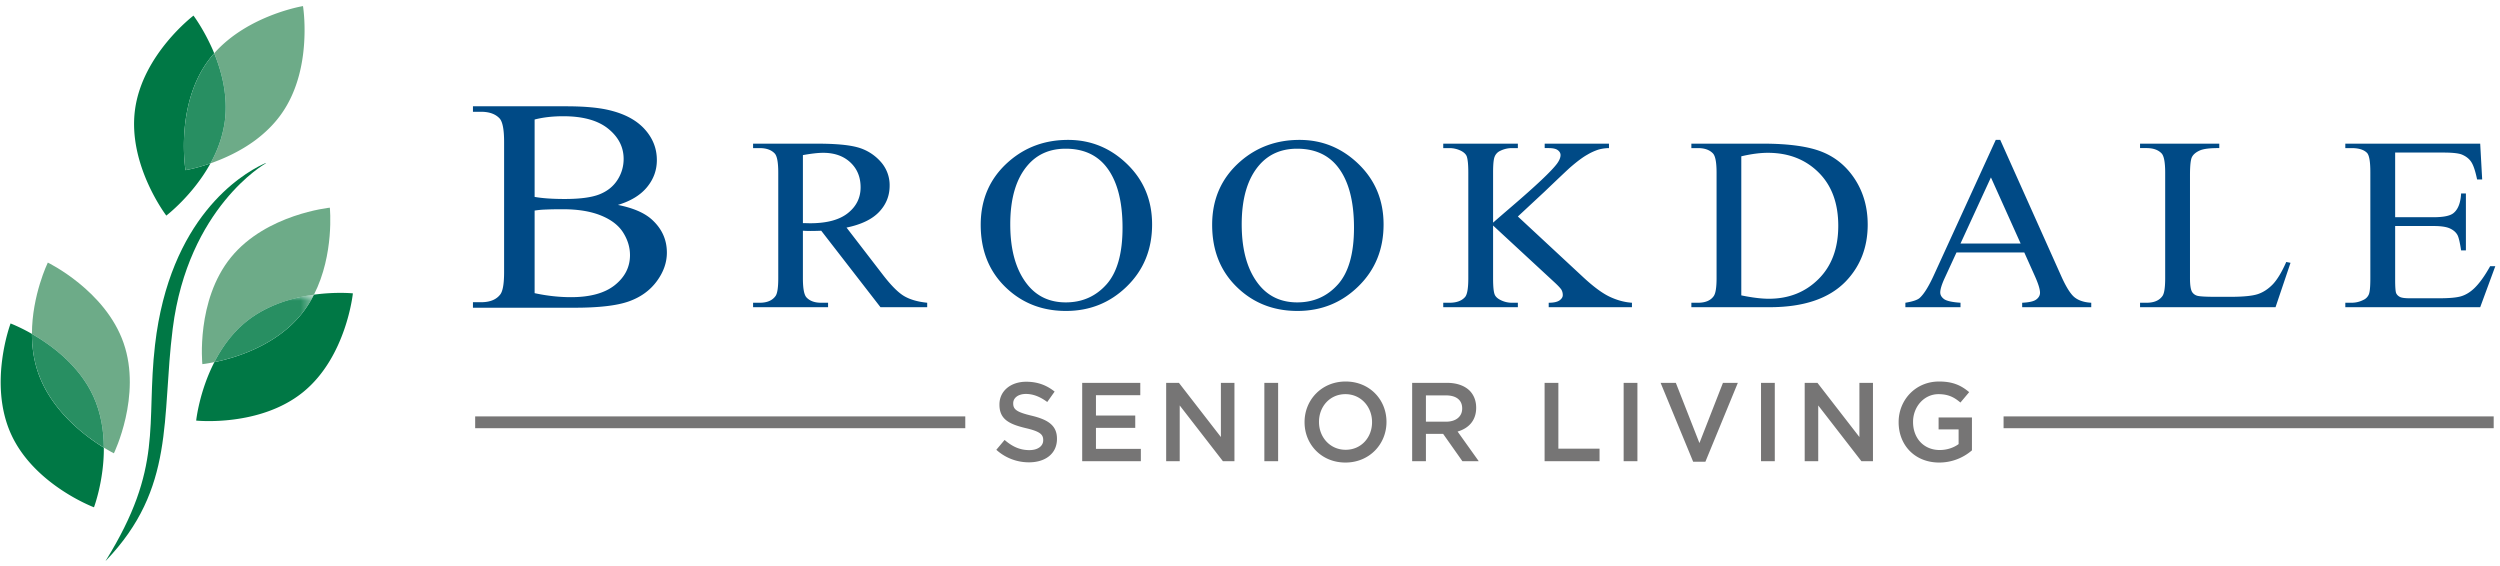
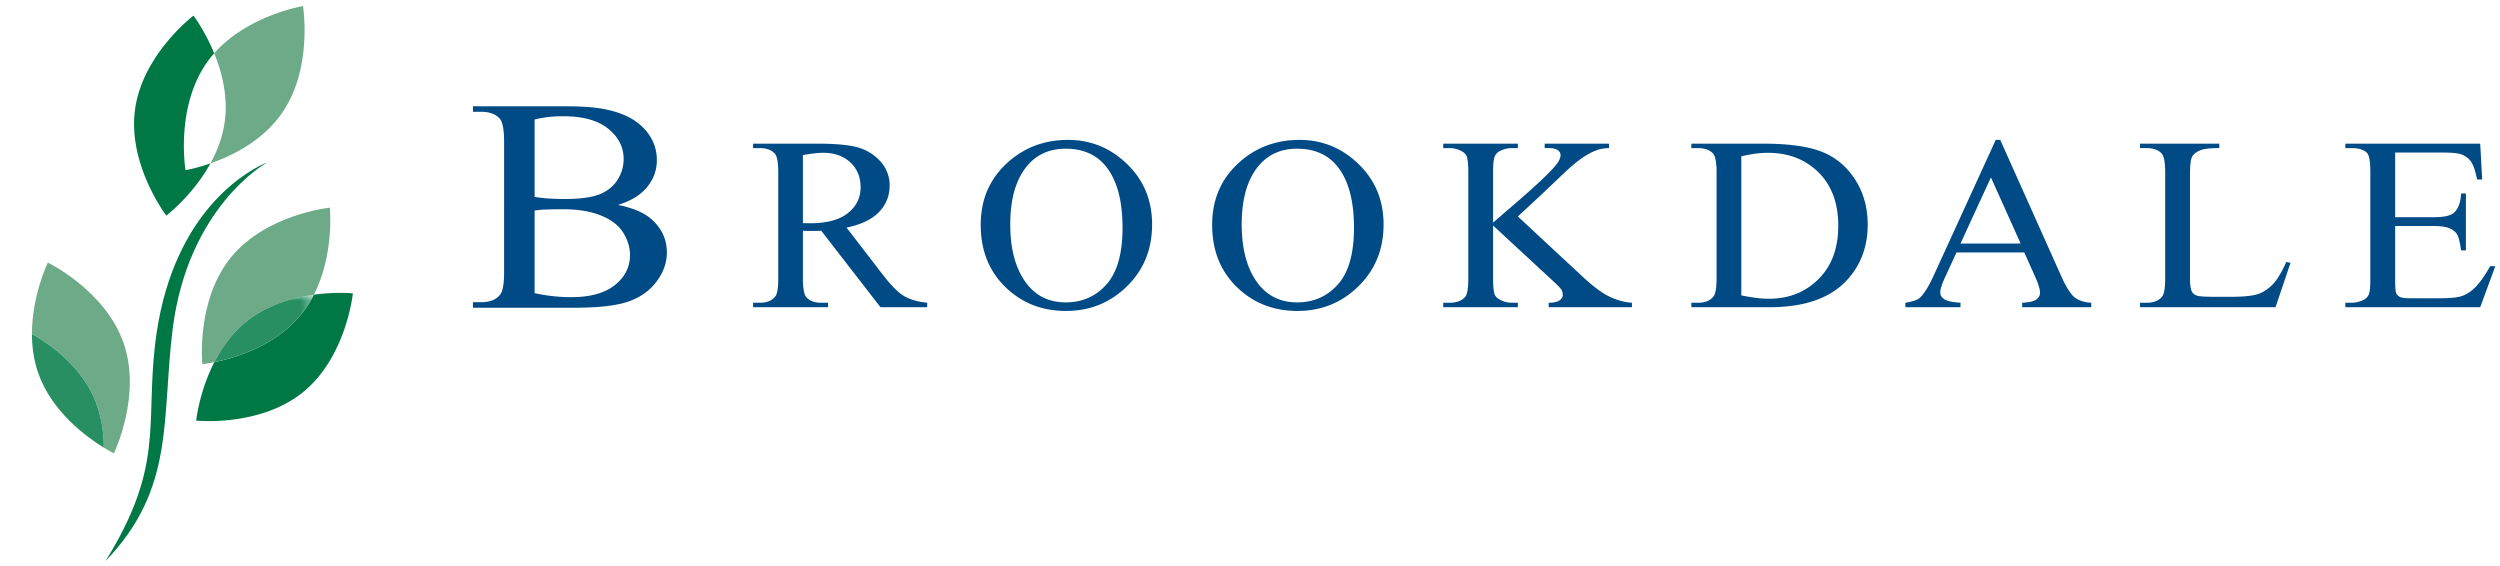
<svg xmlns="http://www.w3.org/2000/svg" xmlns:xlink="http://www.w3.org/1999/xlink" width="212" height="48" viewBox="0 0 212 48">
  <defs>
    <path id="a" d="M.06.988h26.562v18.031H.06z" />
  </defs>
  <g fill="none" fill-rule="evenodd">
-     <path d="M84.488 38.142l.702-.835c.636.55 1.281.863 2.098.863.721 0 1.176-.341 1.176-.835v-.019c0-.475-.265-.731-1.5-1.016-1.413-.341-2.211-.759-2.211-1.983v-.02c0-1.138.95-1.926 2.269-1.926.968 0 1.736.295 2.41.836l-.626.882c-.597-.446-1.196-.683-1.803-.683-.683 0-1.083.351-1.083.787v.019c0 .513.304.741 1.586 1.044 1.405.342 2.125.845 2.125 1.946v.019c0 1.243-.977 1.984-2.372 1.984a4.096 4.096 0 0 1-2.771-1.063M91.77 32.466h4.926v1.044h-3.759v1.727h3.332v1.044h-3.332v1.785h3.807v1.044H91.77v-6.644M98.891 32.466h1.082l3.559 4.594v-4.594h1.149v6.644h-.978l-3.663-4.727v4.727h-1.149v-6.644M107.217 34.375v-1.909h1.168v6.644h-1.168v-4.735M116.35 35.807v-.019c0-1.291-.939-2.364-2.259-2.364-1.319 0-2.24 1.054-2.24 2.345v.019c0 1.291.94 2.354 2.259 2.354s2.24-1.044 2.24-2.335zm-5.723 0v-.019c0-1.87 1.443-3.436 3.483-3.436 2.041 0 3.464 1.547 3.464 3.417v.019c0 1.87-1.443 3.436-3.483 3.436-2.041 0-3.464-1.548-3.464-3.417zM122.626 35.759c.835 0 1.367-.436 1.367-1.11v-.019c0-.712-.513-1.101-1.376-1.101h-1.699v2.23h1.708zm-2.875-3.293h2.96c.835 0 1.491.246 1.917.665.352.36.551.854.551 1.432v.02c0 1.091-.654 1.746-1.575 2.012l1.794 2.515h-1.386l-1.633-2.316h-1.461v2.316h-1.167v-6.644zM130.982 32.466h1.168v5.581h3.492v1.063h-4.66v-6.644M137.685 33.97v-1.504h1.168v6.644h-1.168v-5.14M140.82 32.466h1.291l2.001 5.106 1.994-5.106h1.262l-2.752 6.691h-1.035l-2.761-6.691M149.334 34.016v-1.55h1.168v6.644h-1.168v-5.094M153.038 32.466h1.082l3.558 4.594v-4.594h1.149v6.644h-.979l-3.662-4.727v4.727h-1.148v-6.644M161.004 35.807v-.019c0-1.86 1.424-3.436 3.426-3.436 1.158 0 1.869.323 2.555.902l-.742.882c-.512-.436-1.016-.712-1.86-.712-1.224 0-2.156 1.073-2.156 2.345v.019c0 1.367.904 2.373 2.26 2.373.625 0 1.195-.2 1.603-.503v-1.244h-1.697v-1.016h2.828v2.791a4.24 4.24 0 0 1-2.771 1.035c-2.078 0-3.446-1.481-3.446-3.417M40.294 35.812h41.562M40.294 36.312h41.562v-1H40.294zM169.903 36.312h41.562v-1h-41.562z" fill="#767575" />
    <path d="M45.336 24.86c1.043.227 2.071.34 3.087.34 1.626 0 2.866-.342 3.72-1.026.853-.685 1.281-1.531 1.281-2.538 0-.664-.194-1.302-.58-1.915-.387-.613-1.016-1.096-1.887-1.449-.872-.353-1.95-.529-3.235-.529-.557 0-1.034.008-1.429.026a7.646 7.646 0 0 0-.957.087v7.004zm0-8.162c.333.058.713.103 1.14.132.426.029.895.044 1.408.044 1.311 0 2.298-.132 2.958-.397.661-.265 1.166-.669 1.516-1.215a3.242 3.242 0 0 0 .526-1.789c0-.999-.436-1.852-1.307-2.557-.872-.706-2.143-1.059-3.814-1.059-.899 0-1.708.093-2.427.278v6.563zm7.063.68c1.267.252 2.215.655 2.844 1.209.871.773 1.308 1.718 1.308 2.834 0 .849-.288 1.661-.864 2.438-.575.777-1.363 1.344-2.365 1.701-1.002.356-2.532.535-4.59.535h-8.626v-.467h.688c.764 0 1.311-.226 1.645-.68.207-.293.309-.919.309-1.877V12.037c0-1.058-.13-1.726-.391-2.003-.35-.369-.871-.555-1.563-.555h-.688v-.465h7.899c1.474 0 2.655.1 3.545.302 1.347.302 2.377.838 3.087 1.606.709.768 1.064 1.652 1.064 2.652 0 .856-.278 1.623-.836 2.299-.556.676-1.379 1.177-2.466 1.505zM68.086 18.922c.139 0 .259.001.361.005.102.003.186.005.252.005 1.416 0 2.483-.287 3.201-.86.72-.572 1.079-1.302 1.079-2.188 0-.867-.29-1.571-.87-2.113-.58-.542-1.348-.813-2.305-.813-.422 0-.995.065-1.718.194v5.77zm10.54 7.129h-3.961l-5.024-6.485c-.372.014-.674.02-.91.02-.094 0-.195-.002-.305-.005-.11-.003-.223-.009-.34-.015v4.03c0 .873.103 1.415.307 1.626.277.3.693.451 1.248.451h.579v.378h-6.359v-.378h.559c.627 0 1.076-.192 1.346-.573.153-.211.23-.713.23-1.504v-8.961c0-.872-.102-1.414-.306-1.626-.285-.3-.708-.45-1.27-.45h-.559v-.378h5.408c1.575 0 2.738.107 3.485.321a4.033 4.033 0 0 1 1.905 1.187 2.97 2.97 0 0 1 .782 2.061c0 .853-.297 1.593-.892 2.22-.594.627-1.516 1.071-2.763 1.329l3.064 3.98c.701.914 1.303 1.52 1.806 1.821.504.3 1.16.491 1.97.573v.378zM90.365 12.61c-1.329 0-2.394.461-3.196 1.381-1 1.145-1.499 2.823-1.499 5.032 0 2.264.517 4.007 1.554 5.228.796.927 1.845 1.391 3.151 1.391 1.395 0 2.546-.508 3.455-1.524.906-1.016 1.361-2.619 1.361-4.808 0-2.373-.5-4.143-1.499-5.309-.803-.927-1.912-1.391-3.327-1.391zm.207-.747c1.927 0 3.596.684 5.008 2.051 1.413 1.368 2.118 3.074 2.118 5.12 0 2.107-.712 3.856-2.134 5.247-1.423 1.392-3.144 2.087-5.166 2.087-2.044 0-3.76-.679-5.15-2.035-1.39-1.357-2.084-3.114-2.084-5.269 0-2.203.801-3.999 2.407-5.39 1.393-1.207 3.06-1.811 5.001-1.811zM109.993 12.61c-1.33 0-2.395.461-3.199 1.381-.999 1.145-1.497 2.823-1.497 5.032 0 2.264.516 4.007 1.552 5.228.797.927 1.849 1.391 3.153 1.391 1.396 0 2.546-.508 3.455-1.524.907-1.016 1.362-2.619 1.362-4.808 0-2.373-.501-4.143-1.499-5.309-.803-.927-1.912-1.391-3.327-1.391zm.205-.747c1.929 0 3.596.684 5.01 2.051 1.412 1.368 2.119 3.074 2.119 5.12 0 2.107-.713 3.856-2.137 5.247-1.421 1.392-3.144 2.087-5.166 2.087-2.042 0-3.761-.679-5.148-2.035-1.392-1.357-2.086-3.114-2.086-5.269 0-2.203.802-3.999 2.406-5.39 1.394-1.207 3.062-1.811 5.002-1.811zM128.715 18.358l5.473 5.085c.896.838 1.663 1.41 2.298 1.713.637.303 1.27.475 1.903.517v.378h-7.059v-.378c.422 0 .729-.068.918-.2.182-.133.276-.281.276-.445a.937.937 0 0 0-.104-.44c-.073-.129-.296-.371-.685-.726l-5.121-4.737v4.471c0 .702.045 1.166.14 1.391.074.171.23.318.461.44.315.164.649.246.996.246h.504v.378h-6.328v-.378h.524c.615 0 1.059-.168 1.34-.502.174-.218.261-.743.261-1.575v-8.961c0-.701-.05-1.169-.143-1.401-.073-.163-.22-.307-.446-.43a2.22 2.22 0 0 0-1.012-.245h-.524v-.378h6.328v.378h-.504c-.343 0-.677.078-.996.235a.9.9 0 0 0-.468.492c-.092.217-.133.668-.133 1.349v4.245c.148-.13.643-.562 1.501-1.299 2.165-1.854 3.473-3.092 3.928-3.713.196-.273.292-.512.292-.716 0-.156-.074-.295-.229-.414-.154-.119-.409-.179-.776-.179h-.34v-.378h5.452v.378a3.495 3.495 0 0 0-.876.122 4.62 4.62 0 0 0-.96.436c-.384.214-.849.56-1.404 1.038-.162.136-.904.835-2.222 2.096l-2.265 2.107M147.662 25.048c.929.191 1.708.286 2.335.286 1.691 0 3.093-.555 4.211-1.667 1.119-1.111 1.677-2.618 1.677-4.521 0-1.915-.558-3.426-1.677-4.531-1.118-1.104-2.549-1.657-4.296-1.657-.66 0-1.409.099-2.25.297v11.793zm-4.234 1.003v-.378h.558c.627 0 1.075-.188 1.338-.564.159-.225.241-.729.241-1.513v-8.961c0-.865-.102-1.407-.308-1.626-.287-.3-.708-.45-1.271-.45h-.558v-.378h6.042c2.218 0 3.907.235 5.062.706 1.159.469 2.088 1.254 2.792 2.352.701 1.098 1.057 2.366 1.057 3.806 0 1.929-.628 3.542-1.881 4.837-1.414 1.446-3.558 2.169-6.441 2.169h-6.631zM171.35 20.65l-2.519-5.606-2.58 5.606h5.099zm.309.757h-5.748l-1.009 2.189c-.247.539-.369.941-.369 1.207 0 .212.106.397.318.557.22.16.685.265 1.4.313v.378h-4.675v-.378c.62-.103 1.019-.236 1.203-.399.372-.327.783-.993 1.238-1.995l5.222-11.416h.381l5.167 11.539c.414.927.79 1.529 1.13 1.805.343.276.812.431 1.421.466v.378h-5.858v-.378c.593-.027.991-.12 1.196-.277.211-.157.317-.348.317-.573 0-.3-.151-.773-.44-1.421l-.894-1.995zM193.875 22.215l.361.072-1.271 3.764h-11.489v-.378h.556c.63 0 1.077-.192 1.346-.573.155-.219.23-.723.23-1.514v-8.951c0-.865-.101-1.407-.305-1.626-.284-.3-.71-.45-1.271-.45h-.556v-.378h6.719v.378c-.787-.007-1.341.061-1.659.205-.317.143-.535.323-.651.542-.119.218-.174.739-.174 1.565v8.715c0 .566.055.955.174 1.166a.758.758 0 0 0 .406.317c.183.069.751.102 1.707.102h1.081c1.14 0 1.937-.078 2.398-.235.461-.157.879-.435 1.263-.833.376-.399.756-1.029 1.135-1.888M203.109 12.937v5.483h3.264c.843 0 1.412-.119 1.693-.358.379-.313.595-.866.636-1.657h.406v4.828h-.406c-.103-.674-.204-1.109-.307-1.299-.131-.239-.348-.426-.644-.562-.299-.137-.761-.205-1.378-.205h-3.264v4.572c0 .614.031.988.085 1.12.06.134.164.239.311.317.146.079.418.118.83.118h2.52c.834 0 1.445-.055 1.827-.163.377-.11.745-.324 1.093-.645.453-.423.918-1.061 1.39-1.913h.437l-1.281 3.478h-11.438v-.378h.529c.351 0 .679-.078.995-.236a.896.896 0 0 0 .477-.49c.083-.218.121-.666.121-1.341v-9.012c0-.88-.09-1.421-.279-1.626-.267-.273-.7-.409-1.314-.409h-.529v-.378h11.438l.168 3.038h-.431c-.15-.73-.32-1.231-.509-1.505-.182-.272-.461-.48-.824-.624-.292-.101-.808-.153-1.544-.153h-4.072" fill="#004A86" />
    <path d="M17.59 5.238c.179-.253.373-.492.574-.72a13.397 13.397 0 0 0-.396-.884c-.683-1.416-1.36-2.31-1.36-2.31s-4.321 3.277-4.956 7.962c-.638 4.684 2.651 8.996 2.651 8.996s2.251-1.711 3.745-4.428c-1.236.432-2.117.575-2.117.575s-.892-5.348 1.859-9.191" fill="#007845" />
    <path d="M25.694.516s-4.67.767-7.53 4.002c.658 1.608 1.184 3.667.895 5.8a9.99 9.99 0 0 1-.91 2.948c-.095.201-.201.397-.301.588 1.113-.392 2.512-1.008 3.805-1.965.795-.595 1.554-1.312 2.176-2.183 1.503-2.091 1.919-4.633 1.986-6.513.063-1.57-.121-2.677-.121-2.677" fill="#6DAB88" />
-     <path d="M19.059 10.318c.289-2.133-.237-4.192-.895-5.8a8.626 8.626 0 0 0-.574.72c-2.751 3.843-1.859 9.191-1.859 9.191s.881-.143 2.117-.575c.1-.191.206-.387.301-.588a9.99 9.99 0 0 0 .91-2.948" fill="#288F62" />
    <path d="M4.055 22.267s-1.347 2.774-1.347 6.049c1.657.953 4.027 2.684 5.222 5.32.646 1.428.869 2.942.875 4.325.517.315.853.478.853.478s2.374-4.877.825-9.342c-1.544-4.469-6.428-6.83-6.428-6.83M26.622 24.988c1.751-3.434 1.348-7.377 1.348-7.377s-5.397.546-8.382 4.209c-2.986 3.665-2.428 9.06-2.428 9.06s.391-.04 1.018-.17c.622-1.213 1.487-2.445 2.682-3.418 1.79-1.451 3.984-2.06 5.762-2.304" fill="#6DAB88" />
    <path d="M26.622 24.988a8.873 8.873 0 0 1-1.086 1.68c-2.182 2.681-5.652 3.696-7.358 4.042-1.288 2.508-1.542 4.956-1.542 4.956s5.393.566 9.066-2.415c3.671-2.979 4.222-8.374 4.222-8.374s-1.423-.146-3.302.111" fill="#007845" />
    <g transform="translate(0 24)">
      <mask id="b" fill="#fff">
        <use xlink:href="#a" />
      </mask>
      <path d="M25.536 2.668a8.873 8.873 0 0 0 1.086-1.68c-1.778.244-3.972.853-5.762 2.304-1.195.973-2.06 2.205-2.682 3.418 1.706-.346 5.176-1.361 7.358-4.042" fill="#288F62" mask="url(#b)" />
-       <path d="M3.232 7.606c-.38-1.095-.524-2.218-.524-3.29a14.765 14.765 0 0 0-1.81-.888s-1.914 5.079.038 9.381c1.954 4.305 7.033 6.21 7.033 6.21s.855-2.269.836-5.058c-1.465-.899-4.43-3.052-5.573-6.355" fill="#007845" mask="urlD#b)" />
    </g>
    <path d="M2.708 28.316c0 1.072.144 2.195.524 3.29 1.143 3.303 4.108 5.456 5.573 6.355-.006-1.383-.229-2.897-.875-4.325-1.195-2.636-3.565-4.367-5.222-5.32" fill="#288F62" />
    <path d="M8.973 47.552c5.916-6.152 4.71-12.095 5.674-19.688 1.303-10.306 7.908-14.018 7.794-13.949.216-.129.148-.125-.177.03-1.814.866-7.875 4.524-9.118 15.305-.79 6.851.763 10.332-4.183 18.298-.006.014 0 .018.01.004" fill="#007845" />
  </g>
</svg>